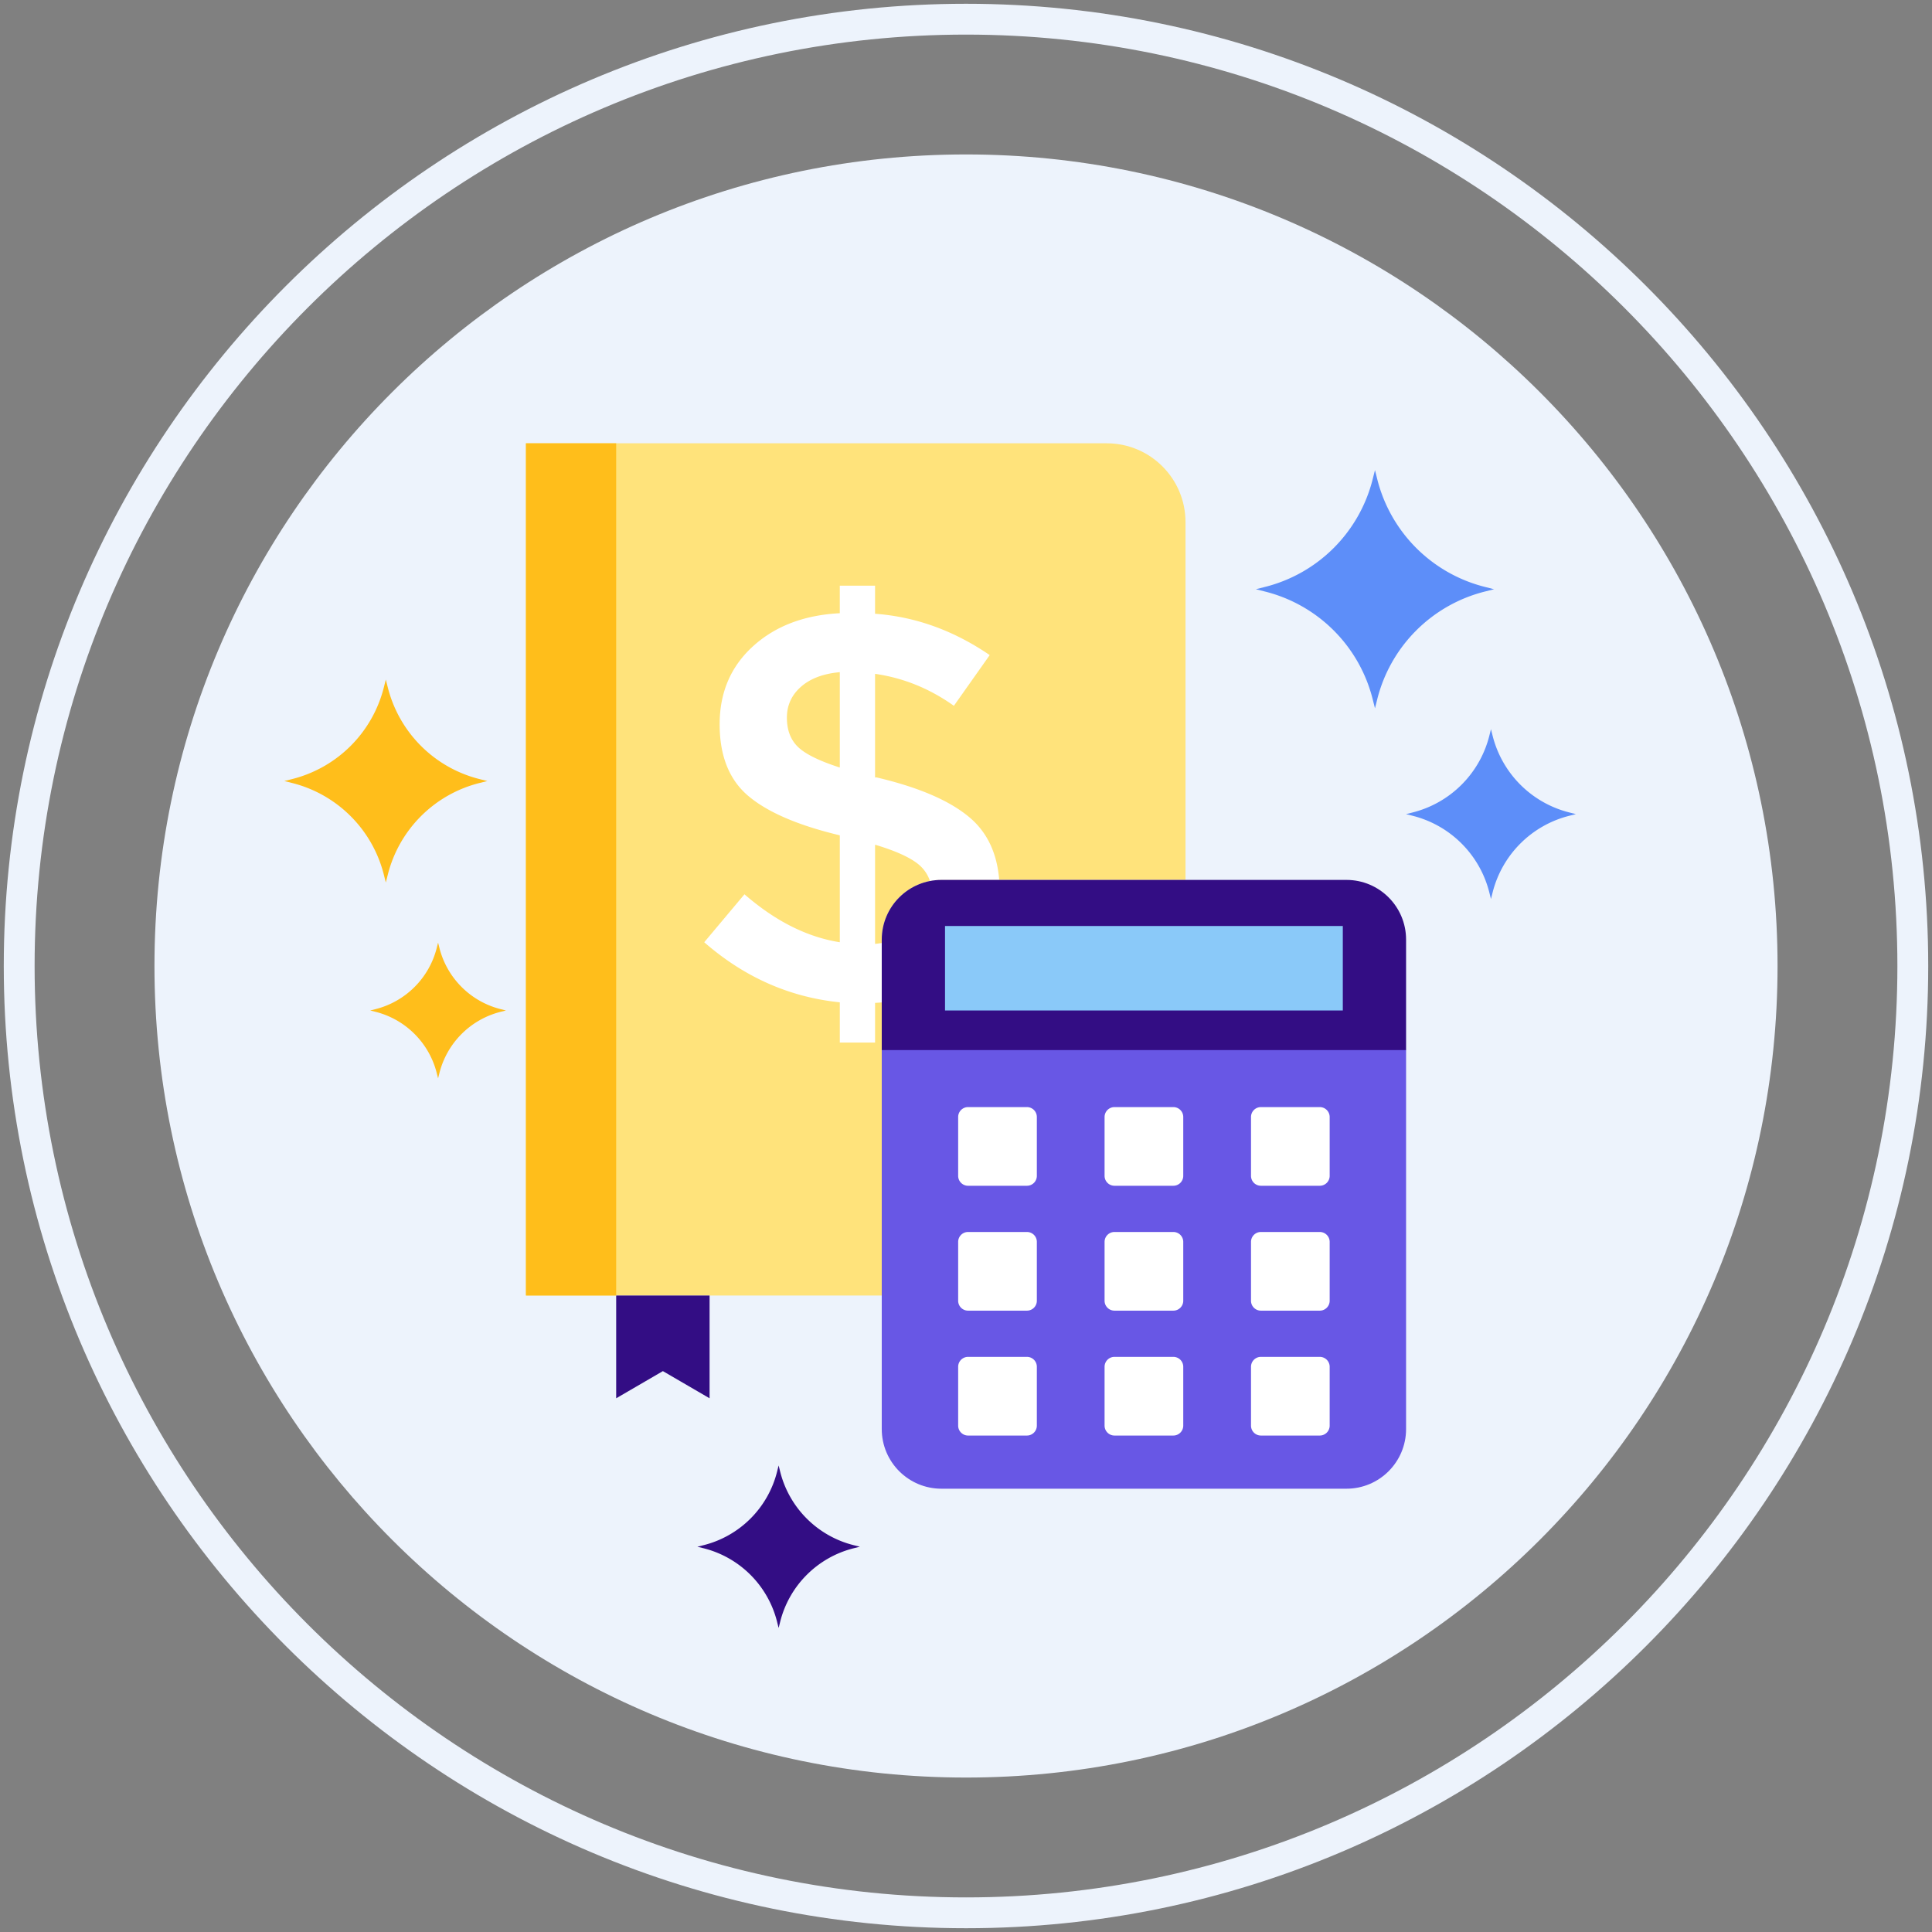
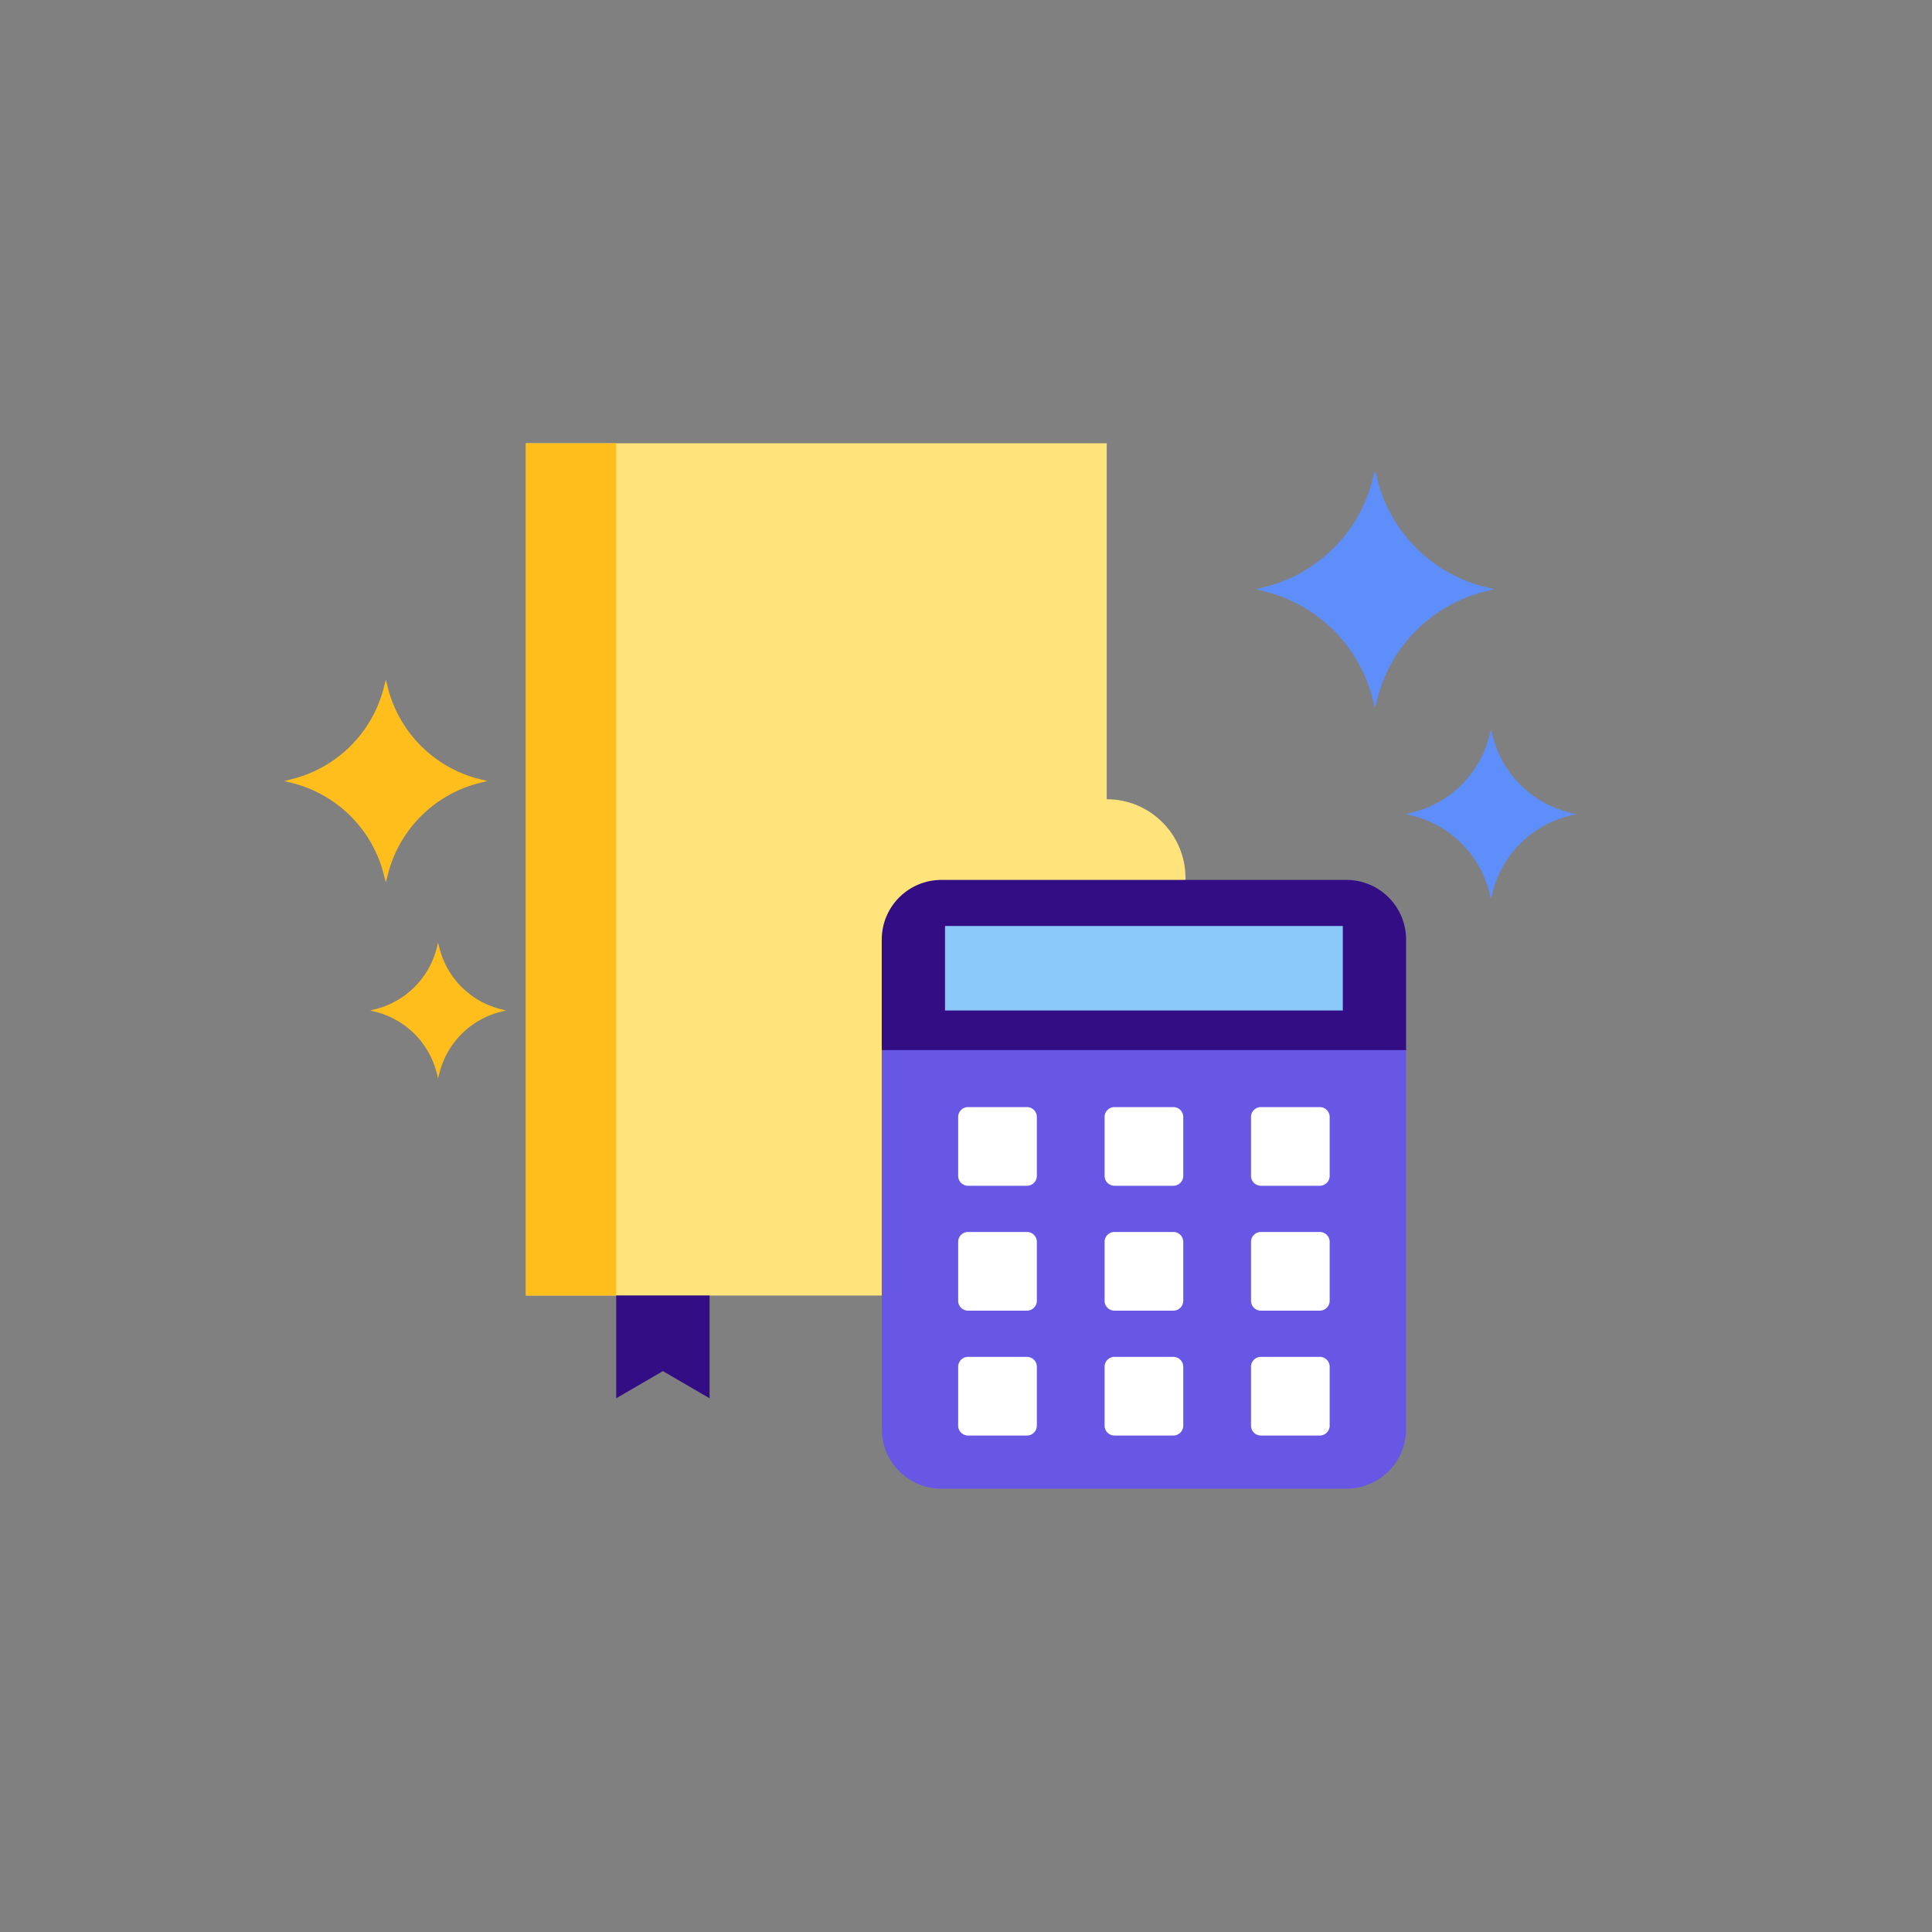
<svg xmlns="http://www.w3.org/2000/svg" class="svg-icon" style="width: 1em; height: 1em;vertical-align: middle;fill: currentColor;overflow: hidden;" viewBox="0 0 1024 1024" version="1.1">
  <rect x="0" y="0" width="1024" height="1024" fill="#808080" stroke="none" />
-   <path d="M512.008 81.858c-237.562 0-430.14 192.586-430.14 430.146 0 237.552 192.578 430.136 430.14 430.136 237.546 0 430.132-192.584 430.132-430.136 0-237.56-192.586-430.146-430.132-430.146z" fill="#EDF3FC" />
-   <path d="M512.008 2C230.786 2 2 230.788 2 512.004S230.786 1022 512.008 1022C793.222 1022 1022 793.22 1022 512.004S793.222 2 512.008 2z m0 1003.664c-272.21 0-493.664-221.456-493.664-493.66C18.344 239.796 239.796 18.34 512.008 18.34c272.204 0 493.648 221.458 493.648 493.664 0 272.204-221.446 493.66-493.648 493.66z" fill="#EDF3FC" />
-   <path d="M452.472 818.976a53.604 53.604 0 0 1-38.964-38.964l-0.822-3.278-0.818 3.278a53.614 53.614 0 0 1-38.964 38.964l-3.276 0.82 3.276 0.814a53.606 53.606 0 0 1 38.964 38.968l0.818 3.274 0.822-3.274a53.606 53.606 0 0 1 38.964-38.968l3.278-0.814-3.278-0.82z" fill="#330D84" />
  <path d="M831.824 430.63a56.02 56.02 0 0 1-40.718-40.718l-0.856-3.42-0.864 3.42a56.006 56.006 0 0 1-40.718 40.718l-3.418 0.87 3.418 0.866a55.978 55.978 0 0 1 40.718 40.706l0.864 3.426 0.856-3.426a56 56 0 0 1 40.718-40.706l3.426-0.866-3.426-0.87zM787.078 311.086a78.584 78.584 0 0 1-57.11-57.112l-1.2-4.796-1.214 4.796a78.552 78.552 0 0 1-57.11 57.112l-4.794 1.218 4.794 1.214a78.516 78.516 0 0 1 57.11 57.094l1.214 4.806 1.2-4.806a78.548 78.548 0 0 1 57.11-57.094l4.806-1.214-4.806-1.218z" fill="#5D8EF9" />
  <path d="M254.194 412.938a66.946 66.946 0 0 1-48.674-48.676l-1.03-4.082-1.028 4.082a66.956 66.956 0 0 1-48.686 48.676l-4.076 1.026 4.076 1.026a66.956 66.956 0 0 1 48.686 48.68l1.028 4.088 1.03-4.088a66.944 66.944 0 0 1 48.674-48.68l4.092-1.026-4.092-1.026zM265.432 534.886a44.76 44.76 0 0 1-32.55-32.548l-0.688-2.73-0.69 2.73a44.764 44.764 0 0 1-32.554 32.548l-2.726 0.686 2.726 0.688a44.766 44.766 0 0 1 32.554 32.552l0.69 2.732 0.688-2.732a44.758 44.758 0 0 1 32.55-32.552l2.736-0.688-2.736-0.686z" fill="#FFBE1B" />
-   <path d="M586.59 234.956h-307.84v451.688h188.598V497.994c0-17.458 14.164-31.62 31.632-31.62h129.36v-189.664c0-23.062-18.696-41.754-41.75-41.754z" fill="#FFE37B" />
+   <path d="M586.59 234.956h-307.84v451.688h188.598c0-17.458 14.164-31.62 31.632-31.62h129.36v-189.664c0-23.062-18.696-41.754-41.75-41.754z" fill="#FFE37B" />
  <path d="M278.75 234.956h47.84v451.688h-47.84z" fill="#FFBE1B" />
-   <path d="M514.05 433.39c-10.516-8.954-26.972-16.07-49.368-21.328h-0.876v-54.912c14.996 2.144 28.922 7.792 41.778 16.94l18.984-26.878c-19.09-13.04-39.34-20.346-60.762-21.906v-14.894h-18.696v14.606c-18.89 0.974-34.222 6.82-46.004 17.524-11.79 10.714-17.676 24.492-17.676 41.338s5.114 29.554 15.34 38.118c10.222 8.57 26.328 15.484 48.34 20.742v56.668c-17.336-2.73-34.184-11.196-50.532-25.416l-21.324 25.416c21.222 18.506 45.172 29.12 71.856 31.84v21.326h18.696V531.54a110.774 110.774 0 0 0 3.54-0.23v-31.498c-1.148 0.186-2.324 0.346-3.54 0.47v-52.576c11.688 3.502 19.668 7.256 23.954 11.242 2.388 2.23 4.088 4.916 5.146 8.022a31.796 31.796 0 0 1 6.072-0.596h30.618c-1.12-14.114-6.302-25.108-15.546-32.984z m-68.936-26.584c-10.906-3.502-18.304-7.154-22.208-10.952-3.898-3.796-5.832-8.954-5.832-15.486 0-6.522 2.476-11.972 7.446-16.356 4.968-4.38 11.832-6.96 20.594-7.744v50.538z" fill="#FFFFFF" />
  <path d="M326.59 686.642v54.48l24.75-14.404 24.75 14.404v-54.48zM713.632 466.372H498.98c-17.468 0-31.632 14.16-31.632 31.62v58.652h277.902v-58.652c0-17.458-14.156-31.62-31.618-31.62z" fill="#330D84" />
  <path d="M467.348 556.578v200.844c0 17.466 14.164 31.624 31.632 31.624h214.652c17.46 0 31.618-14.156 31.618-31.624V556.578H467.348z" fill="#6857E5" />
  <path d="M544.296 586.782H513.1a5.254 5.254 0 0 0-5.254 5.252v31.19a5.254 5.254 0 0 0 5.254 5.254h31.196a5.254 5.254 0 0 0 5.254-5.254v-31.19a5.25 5.25 0 0 0-5.254-5.252zM621.898 586.782h-31.196a5.256 5.256 0 0 0-5.254 5.252v31.19a5.258 5.258 0 0 0 5.254 5.254h31.196a5.252 5.252 0 0 0 5.25-5.254v-31.19a5.248 5.248 0 0 0-5.25-5.252zM699.504 586.782h-31.196a5.25 5.25 0 0 0-5.25 5.252v31.19a5.252 5.252 0 0 0 5.25 5.254h31.196a5.252 5.252 0 0 0 5.25-5.254v-31.19a5.248 5.248 0 0 0-5.25-5.252zM544.296 652.974H513.1a5.254 5.254 0 0 0-5.254 5.254v31.192a5.254 5.254 0 0 0 5.254 5.252h31.196a5.254 5.254 0 0 0 5.254-5.252v-31.192a5.254 5.254 0 0 0-5.254-5.254zM621.898 652.974h-31.196a5.258 5.258 0 0 0-5.254 5.254v31.192a5.258 5.258 0 0 0 5.254 5.252h31.196a5.252 5.252 0 0 0 5.25-5.252v-31.192a5.252 5.252 0 0 0-5.25-5.254zM699.504 652.974h-31.196a5.252 5.252 0 0 0-5.25 5.254v31.192a5.252 5.252 0 0 0 5.25 5.252h31.196a5.252 5.252 0 0 0 5.25-5.252v-31.192a5.252 5.252 0 0 0-5.25-5.254zM544.296 719.168H513.1a5.254 5.254 0 0 0-5.254 5.252v31.19a5.254 5.254 0 0 0 5.254 5.252h31.196a5.254 5.254 0 0 0 5.254-5.252V724.42a5.252 5.252 0 0 0-5.254-5.252zM621.898 719.168h-31.196a5.256 5.256 0 0 0-5.254 5.252v31.19a5.256 5.256 0 0 0 5.254 5.252h31.196a5.25 5.25 0 0 0 5.25-5.252V724.42a5.25 5.25 0 0 0-5.25-5.252zM699.504 719.168h-31.196a5.25 5.25 0 0 0-5.25 5.252v31.19a5.25 5.25 0 0 0 5.25 5.252h31.196a5.25 5.25 0 0 0 5.25-5.252V724.42a5.25 5.25 0 0 0-5.25-5.252z" fill="#FFFFFF" />
  <path d="M500.882 490.798h210.836v44.778H500.882z" fill="#8AC9F9" />
</svg>